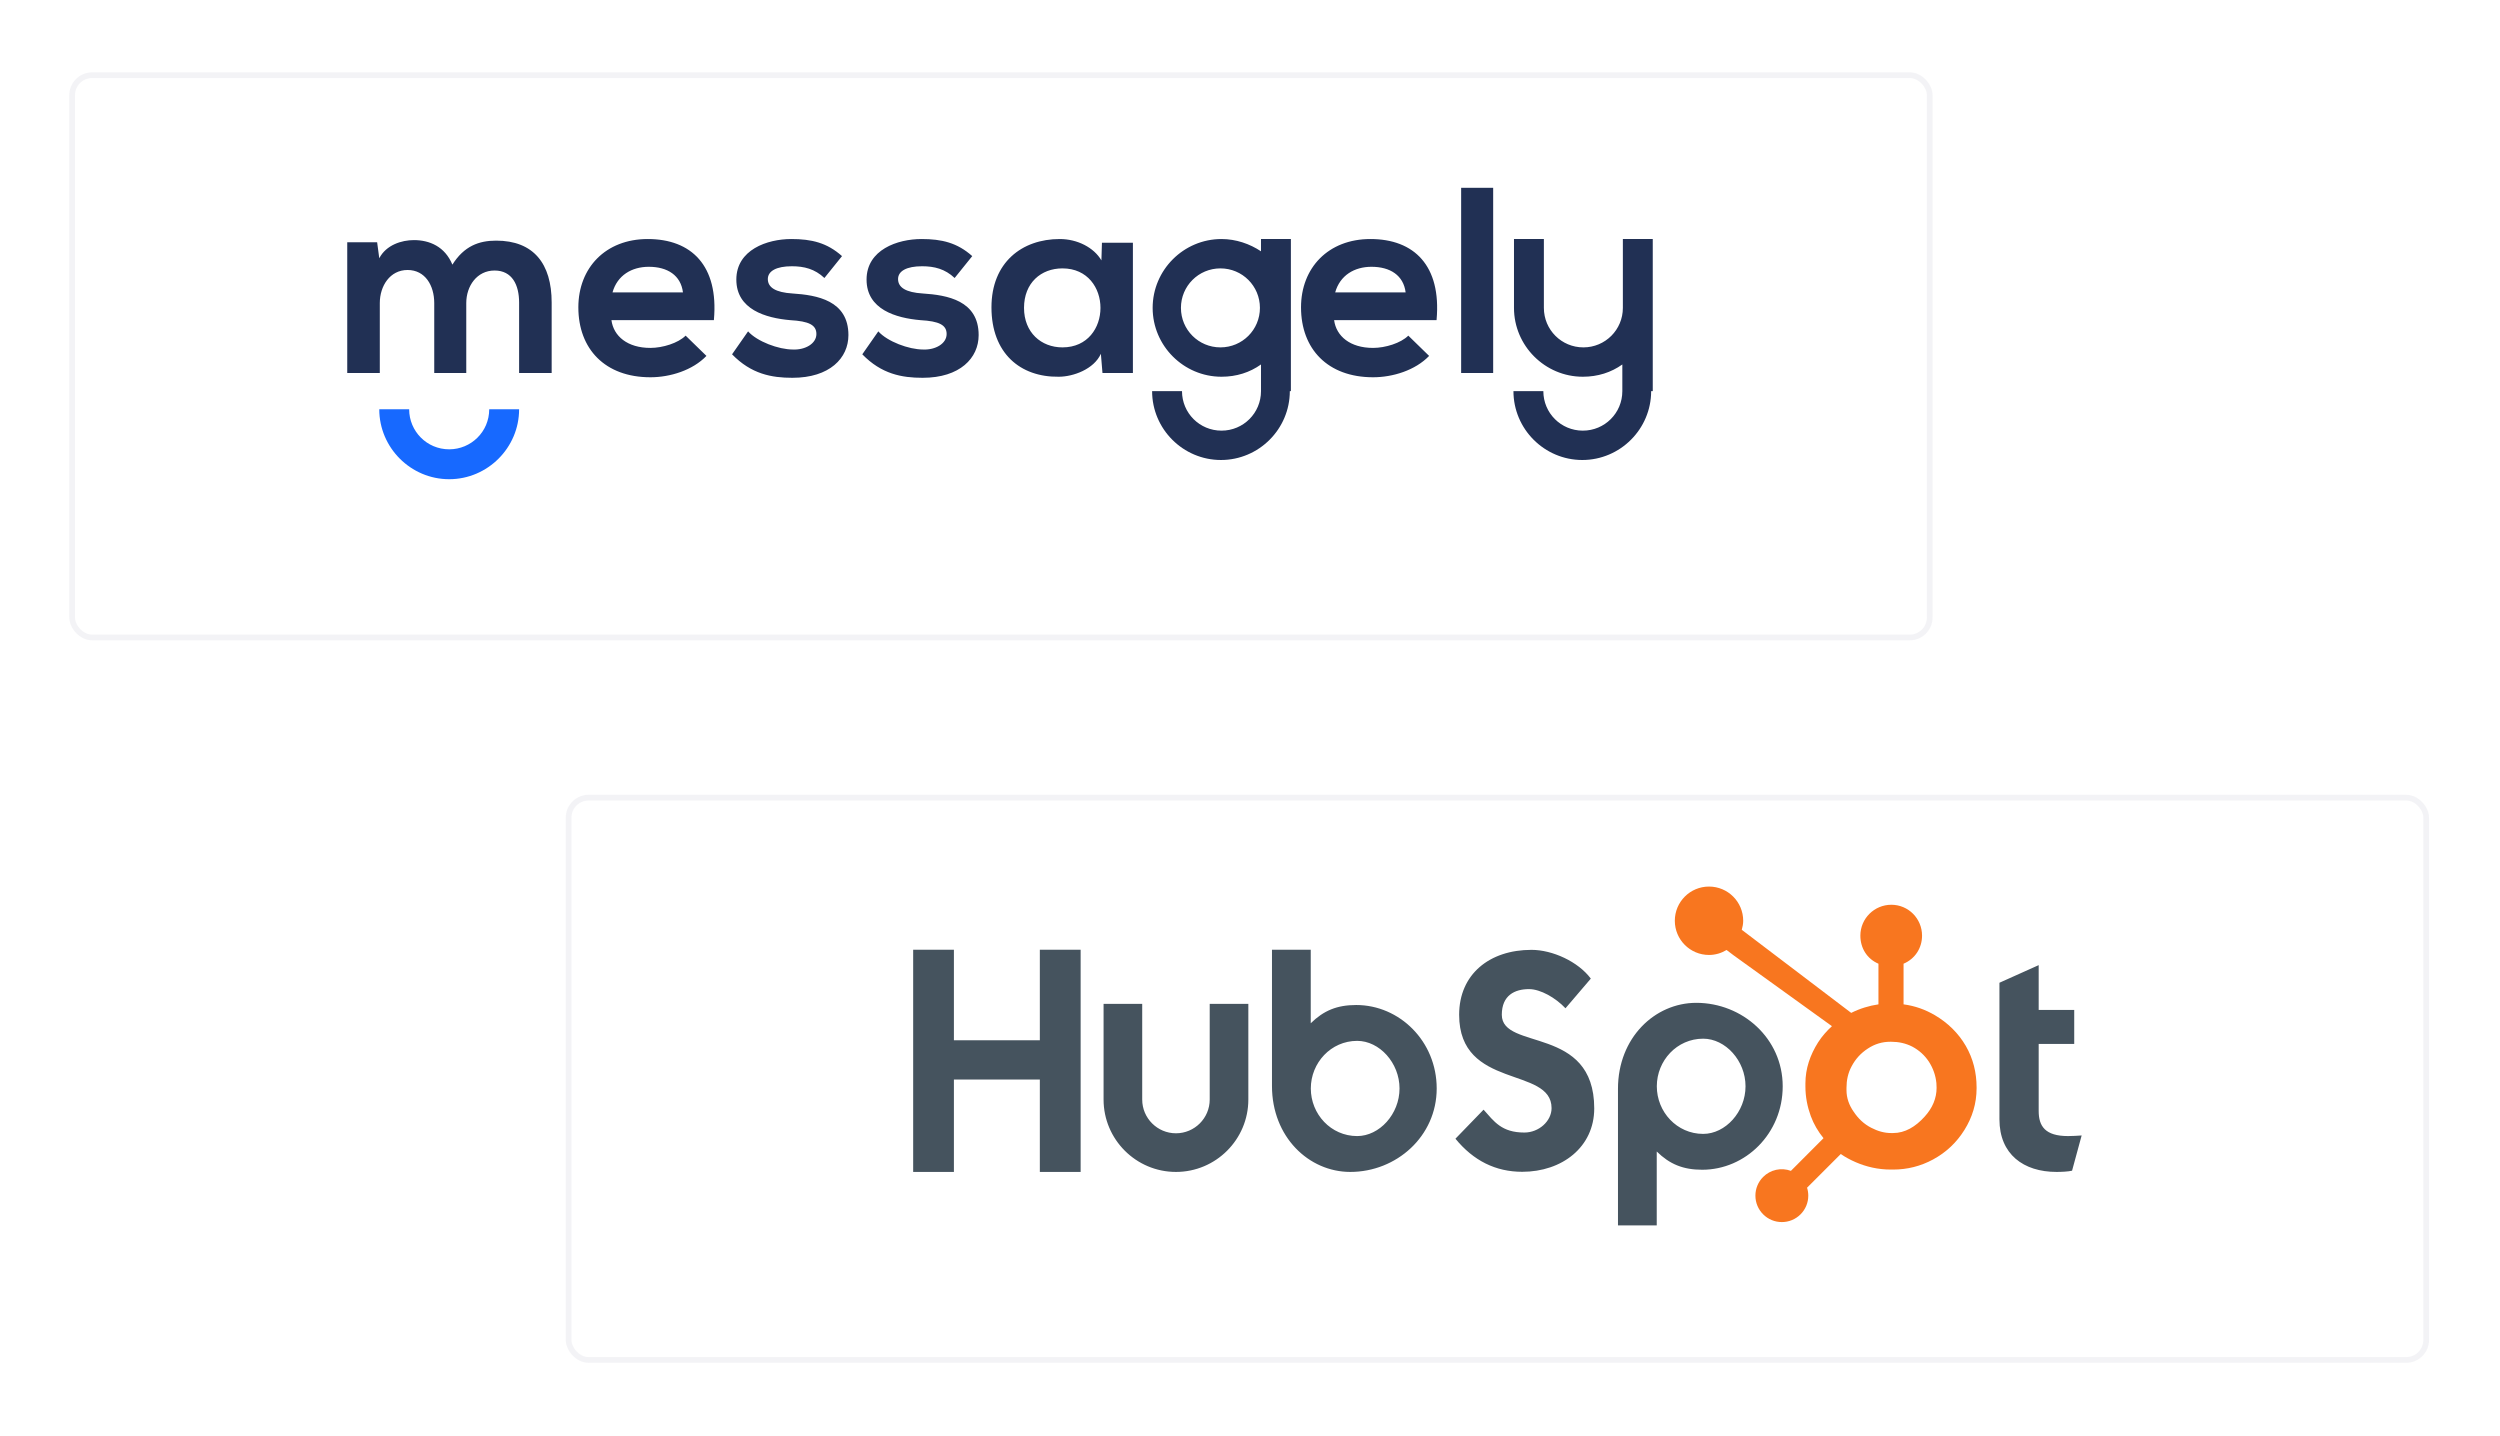
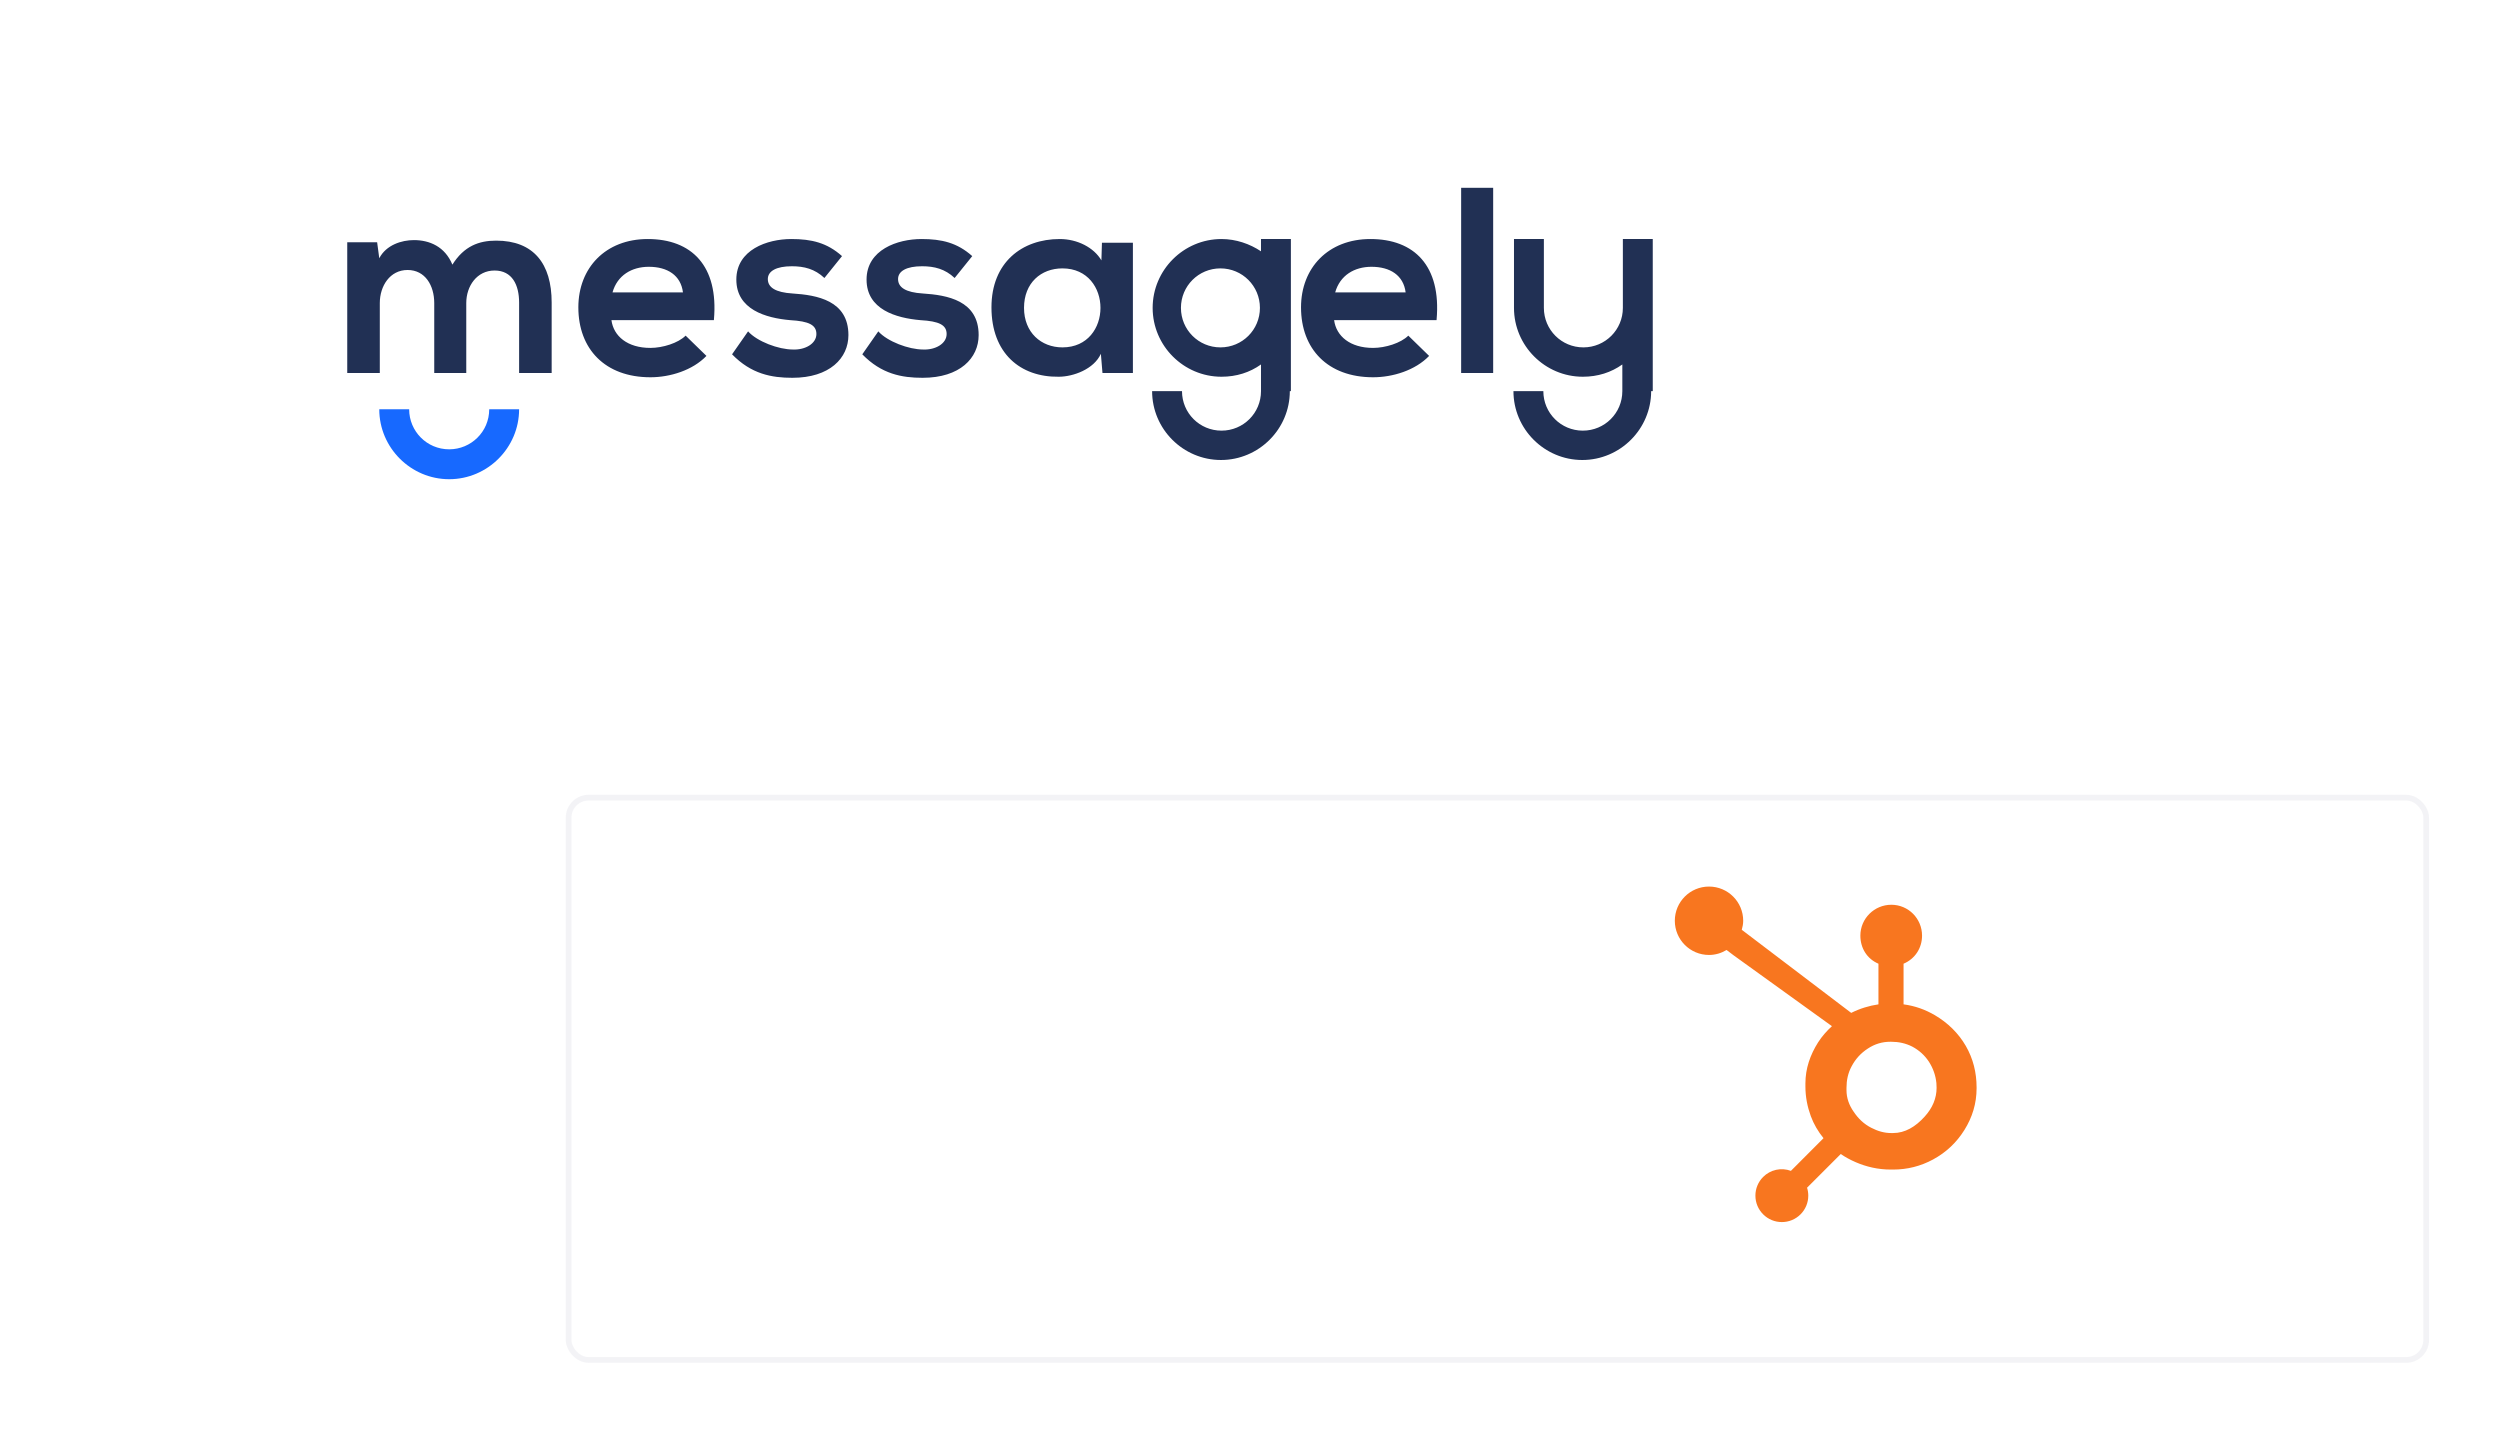
<svg xmlns="http://www.w3.org/2000/svg" width="505" height="290" viewBox="0 0 505 290" fill="none">
  <g filter="url(#filter0_d)">
-     <rect x="14" y="10" width="376.38" height="114.734" rx="4.611" fill="white" />
-     <rect x="14.576" y="10.576" width="375.227" height="113.582" rx="4.035" stroke="#D3D3DE" stroke-opacity="0.25" stroke-width="1.153" />
-   </g>
+     </g>
  <path fill-rule="evenodd" clip-rule="evenodd" d="M144.212 64.564C145.182 53.675 139.683 48.284 130.843 48.284C122.325 48.284 116.827 54.106 116.827 62.084C116.827 70.494 122.218 76.208 131.382 76.208C135.371 76.208 139.899 74.806 142.702 71.895L138.498 67.799C136.988 69.308 133.862 70.278 131.382 70.278C126.746 70.278 123.943 67.906 123.511 64.672H144.212V64.564ZM260.543 79.011C260.543 86.666 254.29 92.919 246.635 92.919C238.98 92.919 232.727 86.666 232.727 79.011H238.765C238.765 83.432 242.322 86.99 246.743 86.99C251.163 86.99 254.721 83.432 254.721 79.011V73.621C252.457 75.238 249.762 76.1 246.743 76.1C239.088 76.1 232.835 69.847 232.835 62.192C232.835 54.537 239.088 48.284 246.743 48.284C249.654 48.284 252.457 49.255 254.721 50.764V48.284H260.759V62.192V79.011H260.543ZM333.533 79.011C333.533 86.666 327.28 92.919 319.625 92.919C311.97 92.919 305.717 86.666 305.717 79.011H311.755C311.755 83.432 315.313 86.99 319.733 86.99C324.153 86.99 327.711 83.432 327.711 79.011V73.621C325.447 75.238 322.752 76.1 319.733 76.1C312.078 76.1 305.825 69.847 305.825 62.192V48.284H311.863V62.192C311.863 66.613 315.42 70.171 319.841 70.171C324.261 70.171 327.819 66.613 327.819 62.192V48.284H333.857V62.192V79.011H333.533ZM94.186 75.346V61.222C94.186 57.772 96.342 54.645 99.9 54.645C103.458 54.645 104.86 57.556 104.86 61.114V75.346H111.436V61.114C111.436 53.244 107.771 48.608 100.224 48.608C96.773 48.608 93.755 49.686 91.383 53.459C89.873 49.794 86.747 48.5 83.62 48.5C81.141 48.5 78.014 49.47 76.612 52.166L76.181 48.931H70.143V75.346H76.72V61.222C76.72 57.772 78.769 54.538 82.326 54.538C85.884 54.538 87.717 57.664 87.717 61.222V75.346H94.186V75.346ZM246.527 54.214C242.107 54.214 238.549 57.772 238.549 62.192C238.549 66.613 242.107 70.171 246.527 70.171C250.948 70.171 254.505 66.613 254.505 62.192C254.505 57.772 250.948 54.214 246.527 54.214ZM295.151 37.934V75.346H301.62V37.934H295.151ZM290.192 64.564C291.162 53.675 285.664 48.284 276.823 48.284C268.306 48.284 262.807 54.106 262.807 62.084C262.807 70.494 268.198 76.208 277.362 76.208C281.351 76.208 285.879 74.806 288.683 71.895L284.478 67.799C282.968 69.308 279.842 70.278 277.362 70.278C272.726 70.278 269.923 67.906 269.492 64.672H290.192V64.564ZM269.707 59.066C270.678 55.616 273.589 53.891 277.039 53.891C280.812 53.891 283.507 55.616 283.939 59.066H269.707ZM222.485 52.597C220.975 50.009 217.633 48.284 214.075 48.284C206.42 48.284 200.275 53.028 200.275 62.084C200.275 71.356 206.097 76.208 213.86 76.1C216.771 76.1 220.975 74.591 222.377 71.464L222.7 75.346H228.846V49.039H222.592L222.485 52.597ZM214.614 54.214C224.857 54.214 224.857 70.171 214.614 70.171C210.302 70.171 206.852 67.152 206.852 62.192C206.852 57.125 210.302 54.214 214.614 54.214ZM196.394 51.734C193.375 49.039 190.248 48.284 186.151 48.284C181.3 48.284 175.046 50.441 175.046 56.478C175.046 62.516 180.976 64.241 185.936 64.672C189.709 64.888 191.219 65.642 191.219 67.475C191.219 69.416 188.955 70.71 186.475 70.602C183.564 70.602 179.251 68.984 177.418 66.936L174.184 71.572C178.065 75.561 182.162 76.316 186.367 76.316C193.914 76.316 197.687 72.327 197.687 67.691C197.687 60.683 191.326 59.605 186.367 59.281C183.025 59.066 181.408 58.095 181.408 56.37C181.408 54.753 183.133 53.783 186.259 53.783C188.739 53.783 190.895 54.322 192.836 56.155L196.394 51.734ZM170.087 51.734C167.068 49.039 163.942 48.284 159.845 48.284C154.993 48.284 148.74 50.441 148.74 56.478C148.74 62.516 154.67 64.241 159.629 64.672C163.403 64.888 164.912 65.642 164.912 67.475C164.912 69.416 162.648 70.71 160.168 70.602C157.257 70.602 152.945 68.984 151.112 66.936L147.877 71.572C151.759 75.561 155.856 76.316 160.06 76.316C167.607 76.316 171.381 72.327 171.381 67.691C171.381 60.683 165.02 59.605 160.06 59.281C156.718 59.066 155.101 58.095 155.101 56.37C155.101 54.753 156.826 53.783 159.953 53.783C162.432 53.783 164.589 54.322 166.529 56.155L170.087 51.734ZM123.727 59.066C124.697 55.616 127.608 53.891 131.058 53.891C134.832 53.891 137.527 55.616 137.958 59.066H123.727Z" fill="#213054" />
  <path fill-rule="evenodd" clip-rule="evenodd" d="M104.859 82.677C104.859 90.439 98.498 96.8 90.736 96.8C82.973 96.8 76.612 90.439 76.612 82.677H82.65C82.65 87.097 86.208 90.763 90.736 90.763C95.156 90.763 98.822 87.205 98.822 82.677H104.859V82.677Z" fill="#1769FF" />
  <g filter="url(#filter1_d)">
-     <rect x="114.287" y="155.939" width="376.38" height="114.734" rx="4.611" fill="white" />
    <rect x="114.863" y="156.515" width="375.227" height="113.582" rx="4.035" stroke="#D3D3DE" stroke-opacity="0.25" stroke-width="1.153" />
  </g>
-   <path d="M184.46 191.845H192.69V210.13H210.048V191.845H218.289V236.73H210.048V218.061H192.69V236.73H184.46V191.845ZM244.362 222.11C244.362 225.868 241.301 228.925 237.545 228.925C233.787 228.925 230.727 225.868 230.727 222.11V202.786H222.922V222.11C222.922 230.172 229.482 236.73 237.545 236.73C245.605 236.73 252.165 230.172 252.165 222.11V202.786H244.362V222.11ZM273.954 203.012C270.082 203.012 267.38 204.136 264.77 206.698V191.845H256.939V219.371C256.939 229.674 264.388 236.73 272.757 236.73C282.061 236.73 290.213 229.548 290.213 219.872C290.213 210.318 282.696 203.012 273.954 203.012V203.012ZM274.148 229.486C268.842 229.486 264.785 225.054 264.785 219.872C264.785 214.688 268.842 210.255 274.148 210.255C278.644 210.255 282.704 214.688 282.704 219.872C282.704 225.054 278.644 229.486 274.148 229.486V229.486ZM303.365 204.985C303.365 201.049 305.988 199.801 308.859 199.801C311.171 199.801 314.23 201.549 316.226 203.672L321.345 197.679C318.786 194.245 313.605 191.871 309.359 191.871C300.866 191.871 294.747 196.804 294.747 204.985C294.747 220.157 313.417 215.348 313.417 223.842C313.417 226.461 310.858 228.774 307.925 228.774C303.303 228.774 301.804 226.526 299.681 224.153L293.998 230.021C297.622 234.455 302.116 236.704 307.487 236.704C315.541 236.704 322.035 231.708 322.035 223.902C322.035 207.044 303.365 212.29 303.365 204.985V204.985ZM342.649 202.572C334.281 202.572 326.831 209.624 326.831 219.93V247.526H334.661V232.603C337.271 235.163 339.973 236.289 343.846 236.289C352.588 236.289 360.106 228.984 360.106 219.43C360.106 209.752 351.951 202.572 342.649 202.572V202.572ZM344.041 229.047C338.735 229.047 334.677 224.61 334.677 219.43C334.677 214.247 338.735 209.814 344.041 209.814C348.536 209.814 352.596 214.247 352.596 219.43C352.596 224.61 348.536 229.047 344.041 229.047V229.047ZM417.744 229.486C413.125 229.486 411.814 227.489 411.814 224.428V210.879H418.993V204.012H411.814V194.957L403.887 198.515V226.114C403.887 233.17 408.755 236.73 415.433 236.73C416.432 236.73 417.807 236.665 418.557 236.481L420.493 229.363C419.619 229.424 418.621 229.486 417.744 229.486" fill="#45535E" />
  <path d="M397.094 211.279C395.593 208.696 393.481 206.626 390.841 205.067C388.869 203.918 386.823 203.19 384.518 202.877V194.67C386.823 193.692 388.254 191.525 388.254 188.998C388.254 185.553 385.491 182.761 382.049 182.761C378.604 182.761 375.793 185.553 375.793 188.998C375.793 191.525 377.141 193.692 379.447 194.67V202.88C377.603 203.147 375.69 203.722 373.944 204.605C370.377 201.896 358.681 193.009 351.838 187.818C352.001 187.233 352.126 186.63 352.126 185.994C352.126 182.178 349.036 179.086 345.219 179.086C341.402 179.086 338.314 182.178 338.314 185.994C338.314 189.809 341.405 192.902 345.222 192.902C346.524 192.902 347.728 192.521 348.768 191.895L350.211 192.991L370.052 207.286C369.003 208.249 368.026 209.345 367.245 210.574C365.661 213.08 364.694 215.837 364.694 218.844V219.471C364.694 221.582 365.095 223.575 365.778 225.448C366.38 227.082 367.259 228.569 368.349 229.913L361.764 236.514C360.81 236.158 359.773 236.086 358.779 236.304C357.784 236.522 356.873 237.022 356.155 237.744C355.658 238.238 355.264 238.827 354.996 239.475C354.728 240.123 354.591 240.818 354.593 241.519C354.594 242.945 355.149 244.286 356.158 245.294C356.652 245.791 357.24 246.186 357.888 246.455C358.536 246.723 359.231 246.86 359.933 246.859C360.634 246.86 361.329 246.723 361.978 246.454C362.626 246.186 363.214 245.791 363.709 245.294C364.206 244.799 364.6 244.211 364.868 243.563C365.136 242.915 365.274 242.221 365.272 241.519C365.272 240.968 365.187 240.429 365.026 239.917L371.832 233.11C372.765 233.755 373.773 234.297 374.857 234.765C376.993 235.689 379.352 236.252 381.933 236.252H382.406C385.26 236.252 387.952 235.582 390.483 234.211C393.149 232.762 395.236 230.78 396.813 228.251C398.398 225.714 399.271 222.911 399.271 219.828V219.674C399.271 216.641 398.569 213.843 397.094 211.279V211.279ZM388.778 225.558C386.93 227.611 384.807 228.876 382.406 228.876H382.011C380.64 228.876 379.299 228.497 377.986 227.808C376.506 227.049 375.381 225.966 374.46 224.596C373.509 223.25 372.992 221.781 372.992 220.224V219.751C372.992 218.22 373.286 216.768 374.026 215.397C374.818 213.898 375.887 212.733 377.309 211.806C378.705 210.886 380.196 210.435 381.856 210.435H382.011C383.517 210.435 384.942 210.732 386.287 211.42C387.658 212.154 388.778 213.157 389.646 214.476C390.489 215.795 390.991 217.218 391.152 218.769C391.177 219.091 391.19 219.421 391.19 219.736C391.19 221.84 390.386 223.789 388.778 225.558Z" fill="#F8761F" />
  <defs>
    <filter id="filter0_d" x="0.166" y="0.777" width="404.047" height="142.402" filterUnits="userSpaceOnUse" color-interpolation-filters="sRGB">
      <feFlood flood-opacity="0" result="BackgroundImageFix" />
      <feColorMatrix in="SourceAlpha" type="matrix" values="0 0 0 0 0 0 0 0 0 0 0 0 0 0 0 0 0 0 127 0" />
      <feOffset dy="4.611" />
      <feGaussianBlur stdDeviation="6.917" />
      <feColorMatrix type="matrix" values="0 0 0 0 0.046 0 0 0 0 0.246 0 0 0 0 0.76 0 0 0 0.11 0" />
      <feBlend mode="normal" in2="BackgroundImageFix" result="effect1_dropShadow" />
      <feBlend mode="normal" in="SourceGraphic" in2="effect1_dropShadow" result="shape" />
    </filter>
    <filter id="filter1_d" x="100.453" y="146.716" width="404.047" height="142.402" filterUnits="userSpaceOnUse" color-interpolation-filters="sRGB">
      <feFlood flood-opacity="0" result="BackgroundImageFix" />
      <feColorMatrix in="SourceAlpha" type="matrix" values="0 0 0 0 0 0 0 0 0 0 0 0 0 0 0 0 0 0 127 0" />
      <feOffset dy="4.611" />
      <feGaussianBlur stdDeviation="6.917" />
      <feColorMatrix type="matrix" values="0 0 0 0 0.046 0 0 0 0 0.246 0 0 0 0 0.76 0 0 0 0.11 0" />
      <feBlend mode="normal" in2="BackgroundImageFix" result="effect1_dropShadow" />
      <feBlend mode="normal" in="SourceGraphic" in2="effect1_dropShadow" result="shape" />
    </filter>
  </defs>
</svg>